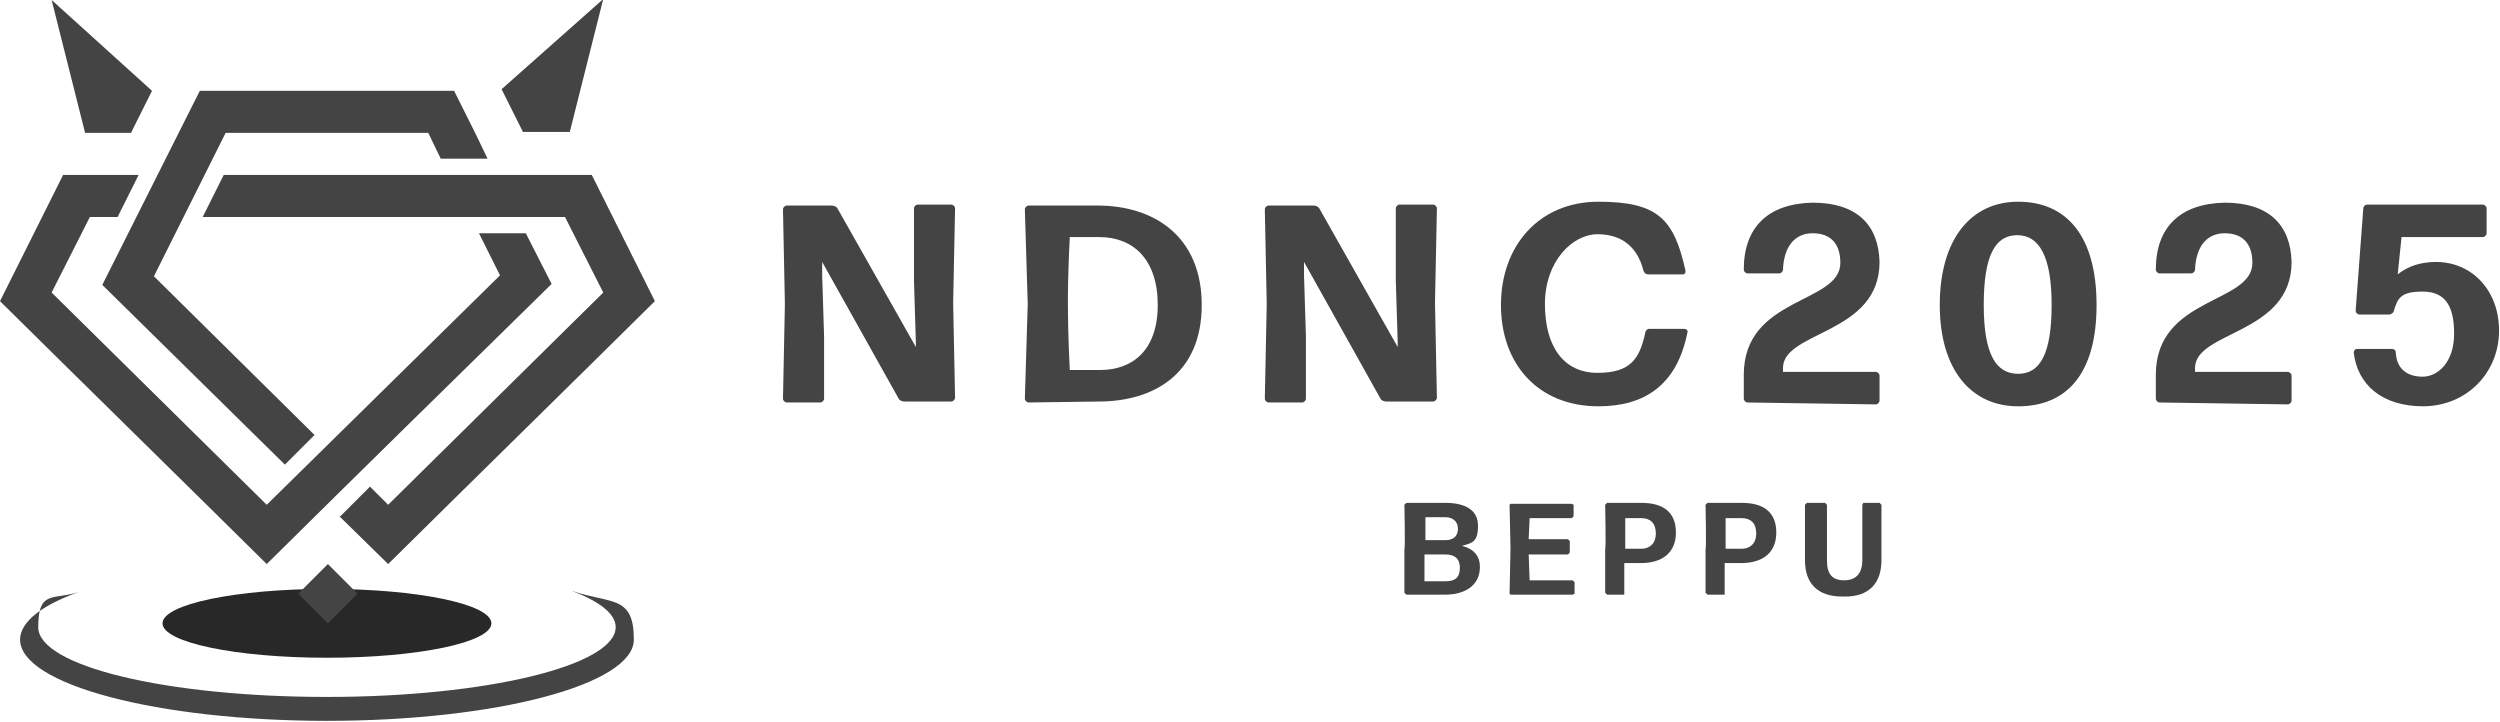
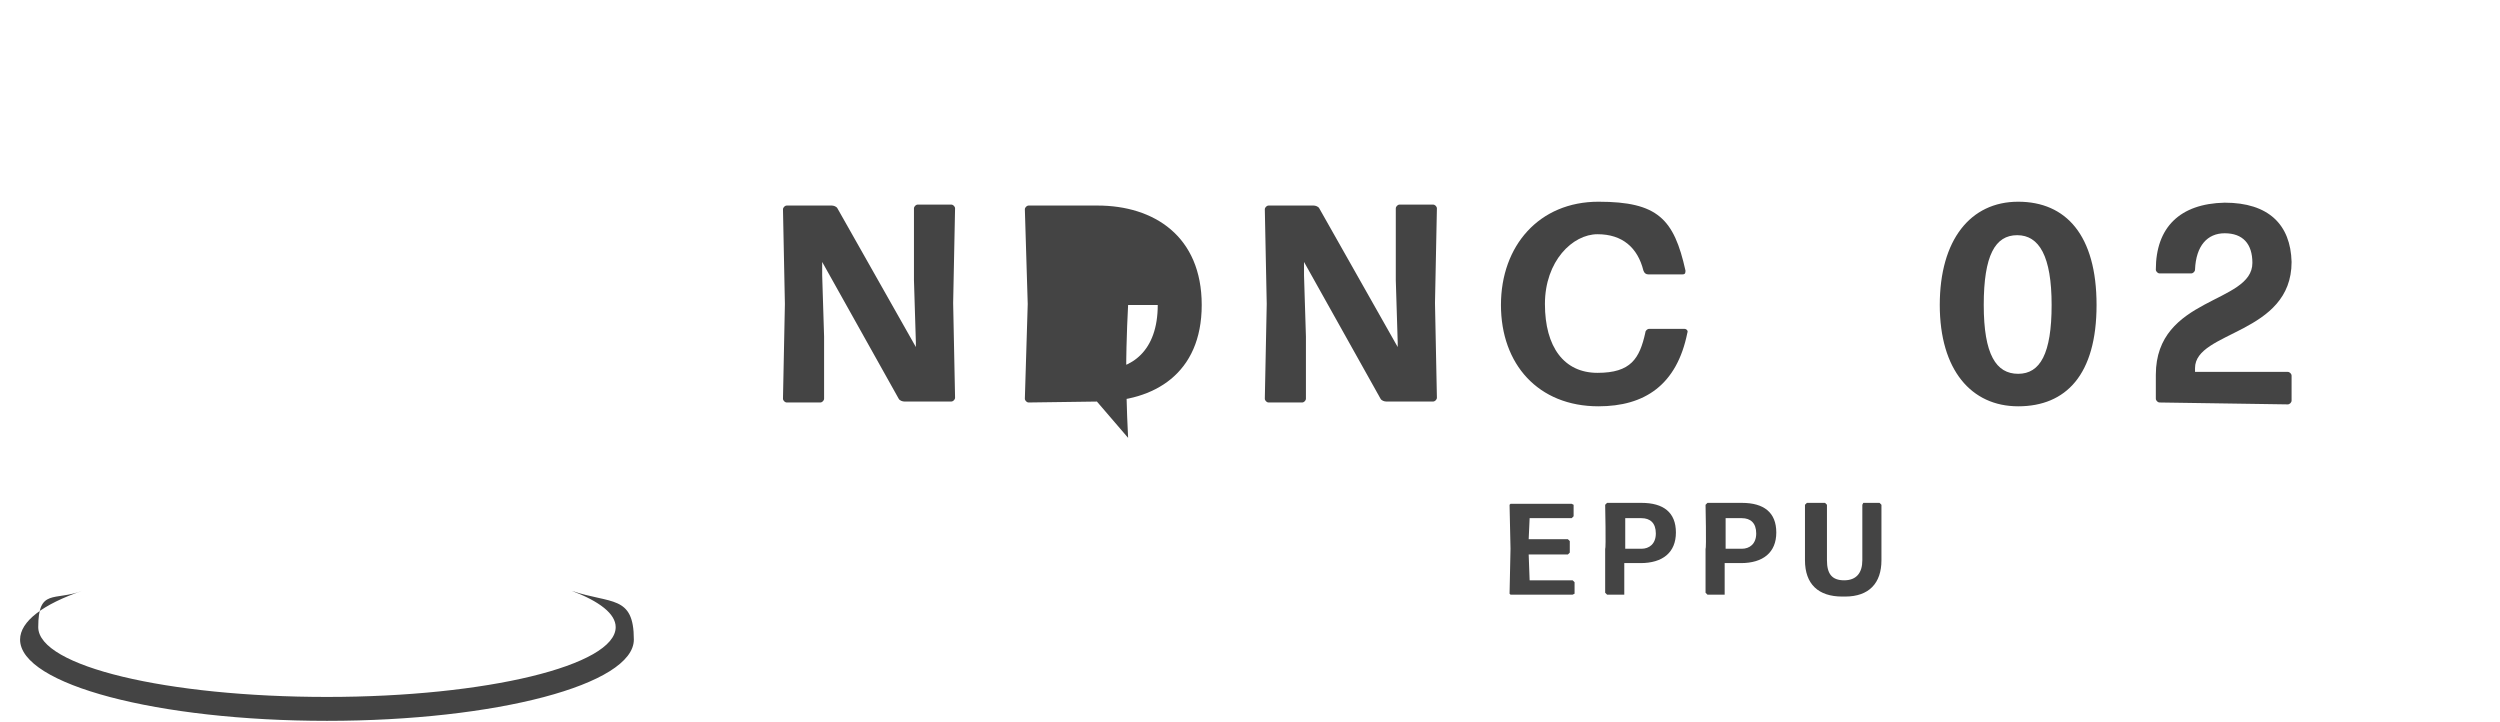
<svg xmlns="http://www.w3.org/2000/svg" version="1.1" viewBox="0 0 261.5 75.5">
  <defs>
    <style>
      .cls-1, .cls-2 {
        fill: #444;
      }

      .cls-2, .cls-3 {
        fill-rule: evenodd;
      }

      .cls-3 {
        fill: #282828;
      }
    </style>
  </defs>
  <g>
    <g id="_レイヤー_1" data-name="レイヤー_1">
      <g>
        <path class="cls-1" d="M86.2,35.2v6.5c0,.2-.2.4-.4.4h-3.5c-.2,0-.4-.2-.4-.4l.2-9.9-.2-9.9c0-.2.2-.4.4-.4h4.7c.2,0,.5.1.6.3l8.2,14.5v-.5s-.2-6.5-.2-6.5v-7.5c0-.2.2-.4.4-.4h3.5c.2,0,.4.2.4.4l-.2,9.9.2,9.9c0,.2-.2.4-.4.4h-4.9c-.2,0-.5-.1-.6-.3l-8-14.3v1.4" />
-         <path class="cls-1" d="M107.6,42.1c-.2,0-.4-.2-.4-.4l.3-9.9-.3-9.9c0-.2.2-.4.4-.4h7.2c5.9,0,10.9,3.2,10.9,10.4s-5,10.1-10.8,10.1M111.9,38.7h3.2c3.3,0,6-2,6-6.8s-2.6-7.1-6.1-7.1h-3.1s-.2,3.5-.2,6.9.2,7,.2,7" />
+         <path class="cls-1" d="M107.6,42.1c-.2,0-.4-.2-.4-.4l.3-9.9-.3-9.9c0-.2.2-.4.4-.4h7.2c5.9,0,10.9,3.2,10.9,10.4s-5,10.1-10.8,10.1M111.9,38.7h3.2c3.3,0,6-2,6-6.8h-3.1s-.2,3.5-.2,6.9.2,7,.2,7" />
        <path class="cls-1" d="M136.6,35.2v6.5c0,.2-.2.4-.4.4h-3.5c-.2,0-.4-.2-.4-.4l.2-9.9-.2-9.9c0-.2.2-.4.4-.4h4.7c.2,0,.5.1.6.3l8.2,14.5v-.5s-.2-6.5-.2-6.5v-7.5c0-.2.2-.4.4-.4h3.5c.2,0,.4.2.4.4l-.2,9.9.2,9.9c0,.2-.2.4-.4.4h-4.9c-.2,0-.5-.1-.6-.3l-8-14.3v1.4" />
        <path class="cls-1" d="M167.2,42.5c-6.3,0-10.2-4.4-10.2-10.6s4-10.8,10.2-10.8,7.9,1.8,9.1,7.2c0,.2,0,.4-.3.4h-3.6c-.2,0-.4-.1-.5-.4-.6-2.4-2.2-3.8-4.8-3.8s-5.5,2.8-5.5,7.3,2,7.2,5.5,7.2,4.4-1.5,5-4.2c0-.2.2-.4.4-.4h3.7c.2,0,.4.2.3.4-1.1,5.5-4.5,7.7-9.3,7.7" />
-         <path class="cls-1" d="M182.8,42.1c-.2,0-.4-.2-.4-.4v-2.5c0-8.2,10.1-7.4,10.1-11.7,0-2-1-3.1-2.9-3.1-1.8,0-3,1.3-3.1,3.8,0,.2-.2.4-.4.4h-3.3c-.2,0-.4-.2-.4-.4,0-4.4,2.5-6.9,7.2-7,4.6,0,6.9,2.3,7,6.2,0,7.6-10.1,7.2-10.1,11.1v.4h9.7c.2,0,.4.2.4.4v2.6c0,.2-.2.4-.4.4" />
        <path class="cls-1" d="M211.1,42.5c-4.9,0-8.2-3.8-8.2-10.6s3.2-10.8,8.2-10.8,8.2,3.5,8.2,10.8-3.2,10.6-8.2,10.6M211.1,39.1c2.3,0,3.5-2.1,3.5-7.2s-1.3-7.3-3.6-7.3-3.5,2.1-3.5,7.3,1.3,7.2,3.6,7.2" />
        <path class="cls-1" d="M225.9,42.1c-.2,0-.4-.2-.4-.4v-2.5c0-8.2,10.1-7.4,10.1-11.7,0-2-1-3.1-2.9-3.1-1.8,0-3,1.3-3.1,3.8,0,.2-.2.4-.4.4h-3.3c-.2,0-.4-.2-.4-.4,0-4.4,2.5-6.9,7.2-7,4.6,0,6.9,2.3,7,6.2,0,7.6-10.1,7.2-10.1,11.1v.4h9.7c.2,0,.4.2.4.4v2.6c0,.2-.2.4-.4.4" />
-         <path class="cls-1" d="M253.5,42.5c-4.4,0-6.9-2.3-7.3-5.6,0-.2.1-.4.4-.4h3.6c.2,0,.4.1.4.4.1,1.7,1.2,2.5,2.8,2.5s3.3-1.5,3.3-4.5-1-4.4-3.3-4.4-2.6.7-3,2c0,.2-.3.4-.5.4h-3.1c-.2,0-.4-.2-.4-.4l.8-10.7c0-.2.2-.4.4-.4h12.1c.2,0,.4.2.4.4v2.6c0,.2-.2.4-.4.4h-8.5l-.4,3.9c1.1-.9,2.5-1.3,4-1.3,3.7,0,6.6,2.9,6.6,7.2s-3.3,7.9-8,7.9" />
-         <path class="cls-1" d="M151.3,62.2h-4.2l-.2-.2v-4.6c.1,0,0-4.6,0-4.6l.2-.2h4.1c2,0,3.4.7,3.4,2.4s-.6,1.8-1.7,2.1c1.3.3,1.9,1.1,1.9,2.2,0,2.1-1.8,2.9-3.6,2.9M149,56.5h2.2c.8,0,1.3-.4,1.3-1.2s-.6-1.2-1.3-1.2h-2.1v2.4ZM149.1,60.8h2.1c.9,0,1.5-.3,1.5-1.4s-.7-1.4-1.5-1.4h-2.2v2.8Z" />
        <polyline class="cls-1" points="158 62.2 157.9 62.1 158 57.4 157.9 52.8 158 52.7 164.4 52.7 164.6 52.8 164.6 54 164.4 54.2 160 54.2 159.9 56.4 164 56.4 164.2 56.6 164.2 57.8 164 58 159.9 58 160 60.7 164.5 60.7 164.7 60.9 164.7 62.1 164.5 62.2" />
        <path class="cls-1" d="M171.6,58.9h-1.7v3.1c0,0,0,.2,0,.2h-1.8l-.2-.2v-4.6c.1,0,0-4.6,0-4.6l.2-.2h3.6c2.3,0,3.6,1,3.6,3.1s-1.4,3.2-3.7,3.2M171.7,54.2h-1.7v3.2c0,0,1.7,0,1.7,0,.8,0,1.5-.5,1.5-1.6s-.6-1.6-1.5-1.6" />
        <path class="cls-1" d="M182.1,58.9h-1.7v3.1c0,0,0,.2,0,.2h-1.8l-.2-.2v-4.6c.1,0,0-4.6,0-4.6l.2-.2h3.6c2.3,0,3.6,1,3.6,3.1s-1.4,3.2-3.7,3.2M182.2,54.2h-1.7v3.2c0,0,1.7,0,1.7,0,.8,0,1.5-.5,1.5-1.6s-.6-1.6-1.5-1.6" />
        <path class="cls-1" d="M192.7,62.4c-2.5,0-3.9-1.3-3.9-3.8v-2.6s0-3.2,0-3.2l.2-.2h1.9l.2.2v3.2c0,0,0,2.6,0,2.6,0,1.4.5,2.1,1.8,2.1s1.9-.8,1.9-2.1v-5.8c0,0,.1-.2.1-.2h1.7l.2.2v3.2c0,0,0,2.6,0,2.6,0,2.4-1.3,3.8-3.8,3.8" />
      </g>
-       <path class="cls-3" d="M51.4,65.2c0,2-7.7,3.6-17.2,3.6s-17.2-1.6-17.2-3.6,7.7-3.6,17.2-3.6,17.2,1.6,17.2,3.6" />
-       <path class="cls-2" d="M37.4,62.1l-3.1-3.1-3.1,3.1,3.1,3.1M52.5,9.4l2.2,4.4h4.9l3.5-13.9-10.6,9.4ZM8.8,13.9h4.9l2.2-4.4L5.4,0l3.5,13.9ZM35.5,54l5.1,5c9.3-9.2,18.6-18.3,27.9-27.5-2.2-4.4-4.4-8.8-6.6-13.2H23.4l-2.2,4.4h37.9l4,7.9-22.5,22.2-1.9-1.9-3.1,3.1ZM23.6,13.9h21.2l1.3,2.7h4.9l-1.3-2.7-2.2-4.4h-26.6c-3.4,6.8-6.8,13.5-10.2,20.3l19.1,18.8,3.1-3.1-16.8-16.6,7.5-15ZM14.5,18.3h-7.9c-2.2,4.4-4.4,8.8-6.6,13.2,9.3,9.2,18.6,18.3,27.9,27.5,9.9-9.8,19.8-19.5,29.8-29.3l-2.7-5.3h-4.9l2.2,4.4-24.4,24L5.4,30.6l4-7.9h2.9l2.2-4.4Z" />
      <path class="cls-1" d="M59.8,61.8c2.9,1.1,4.6,2.4,4.6,3.8,0,4-13.5,7.3-30.2,7.3s-30.2-3.2-30.2-7.3,1.7-2.7,4.6-3.8c-4.1,1.4-6.5,3.2-6.5,5.1,0,4.7,14.4,8.5,32.1,8.5s32.1-3.8,32.1-8.5-2.4-3.7-6.5-5.1" />
    </g>
  </g>
</svg>